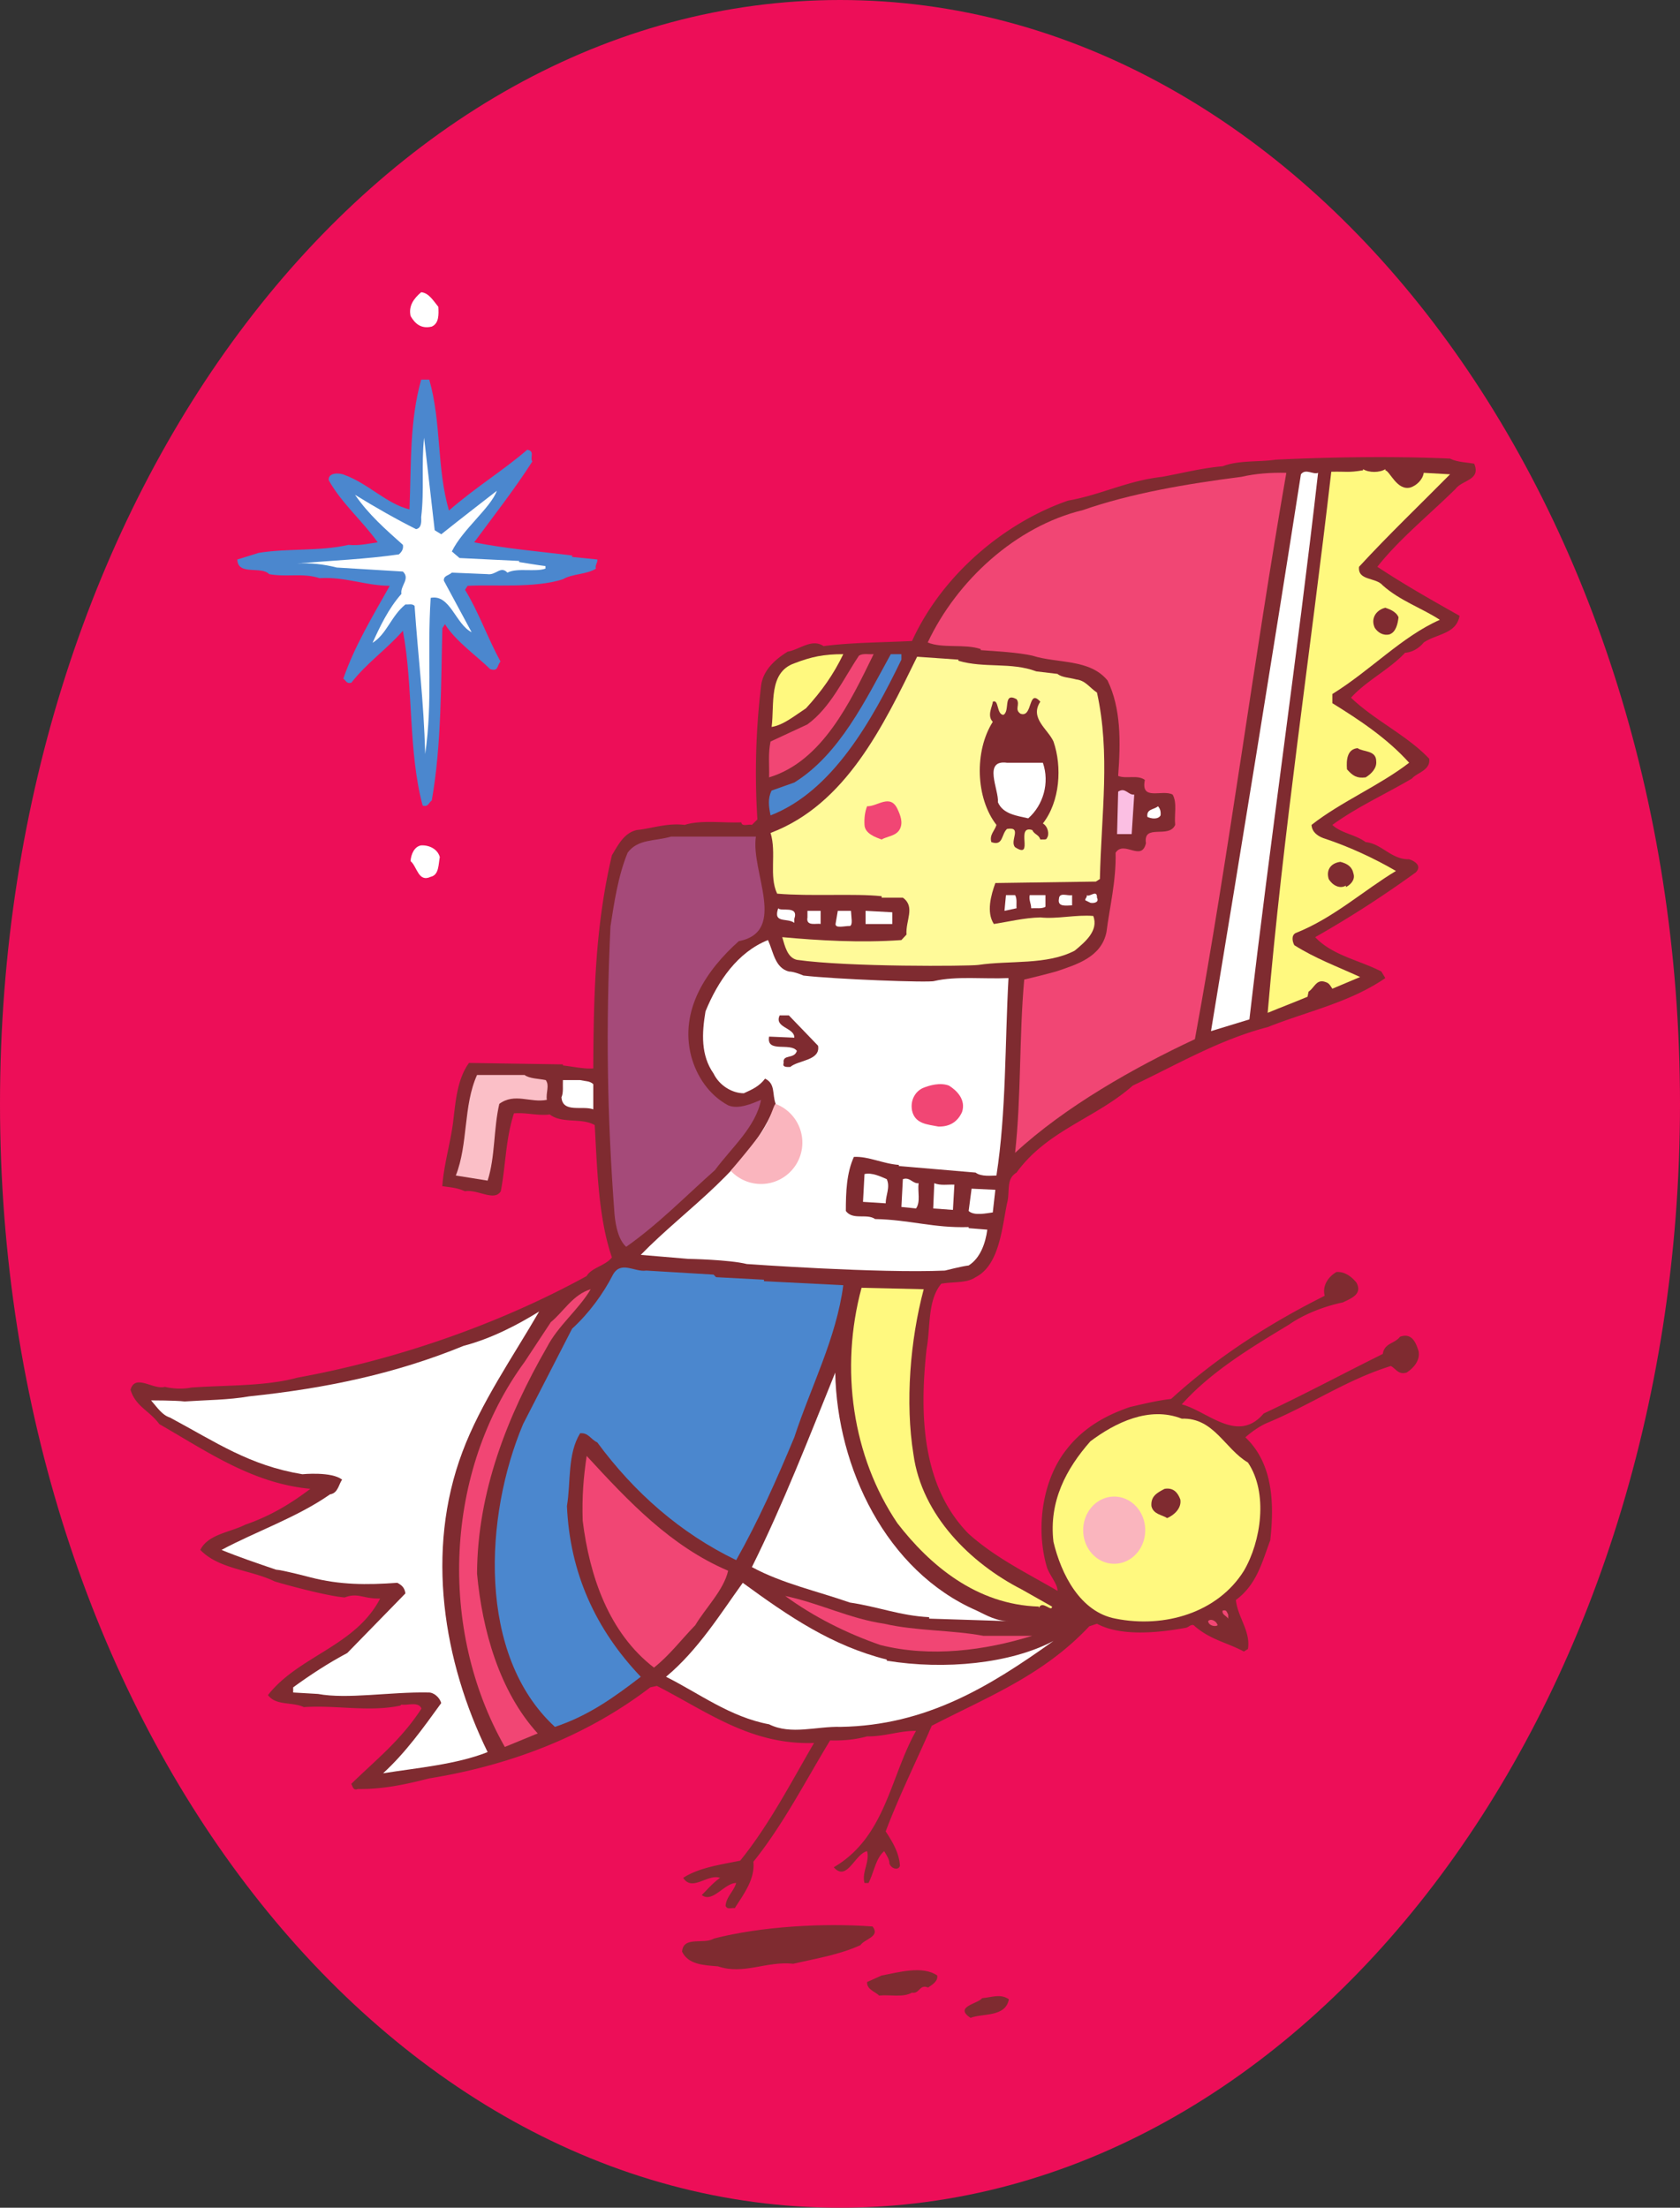
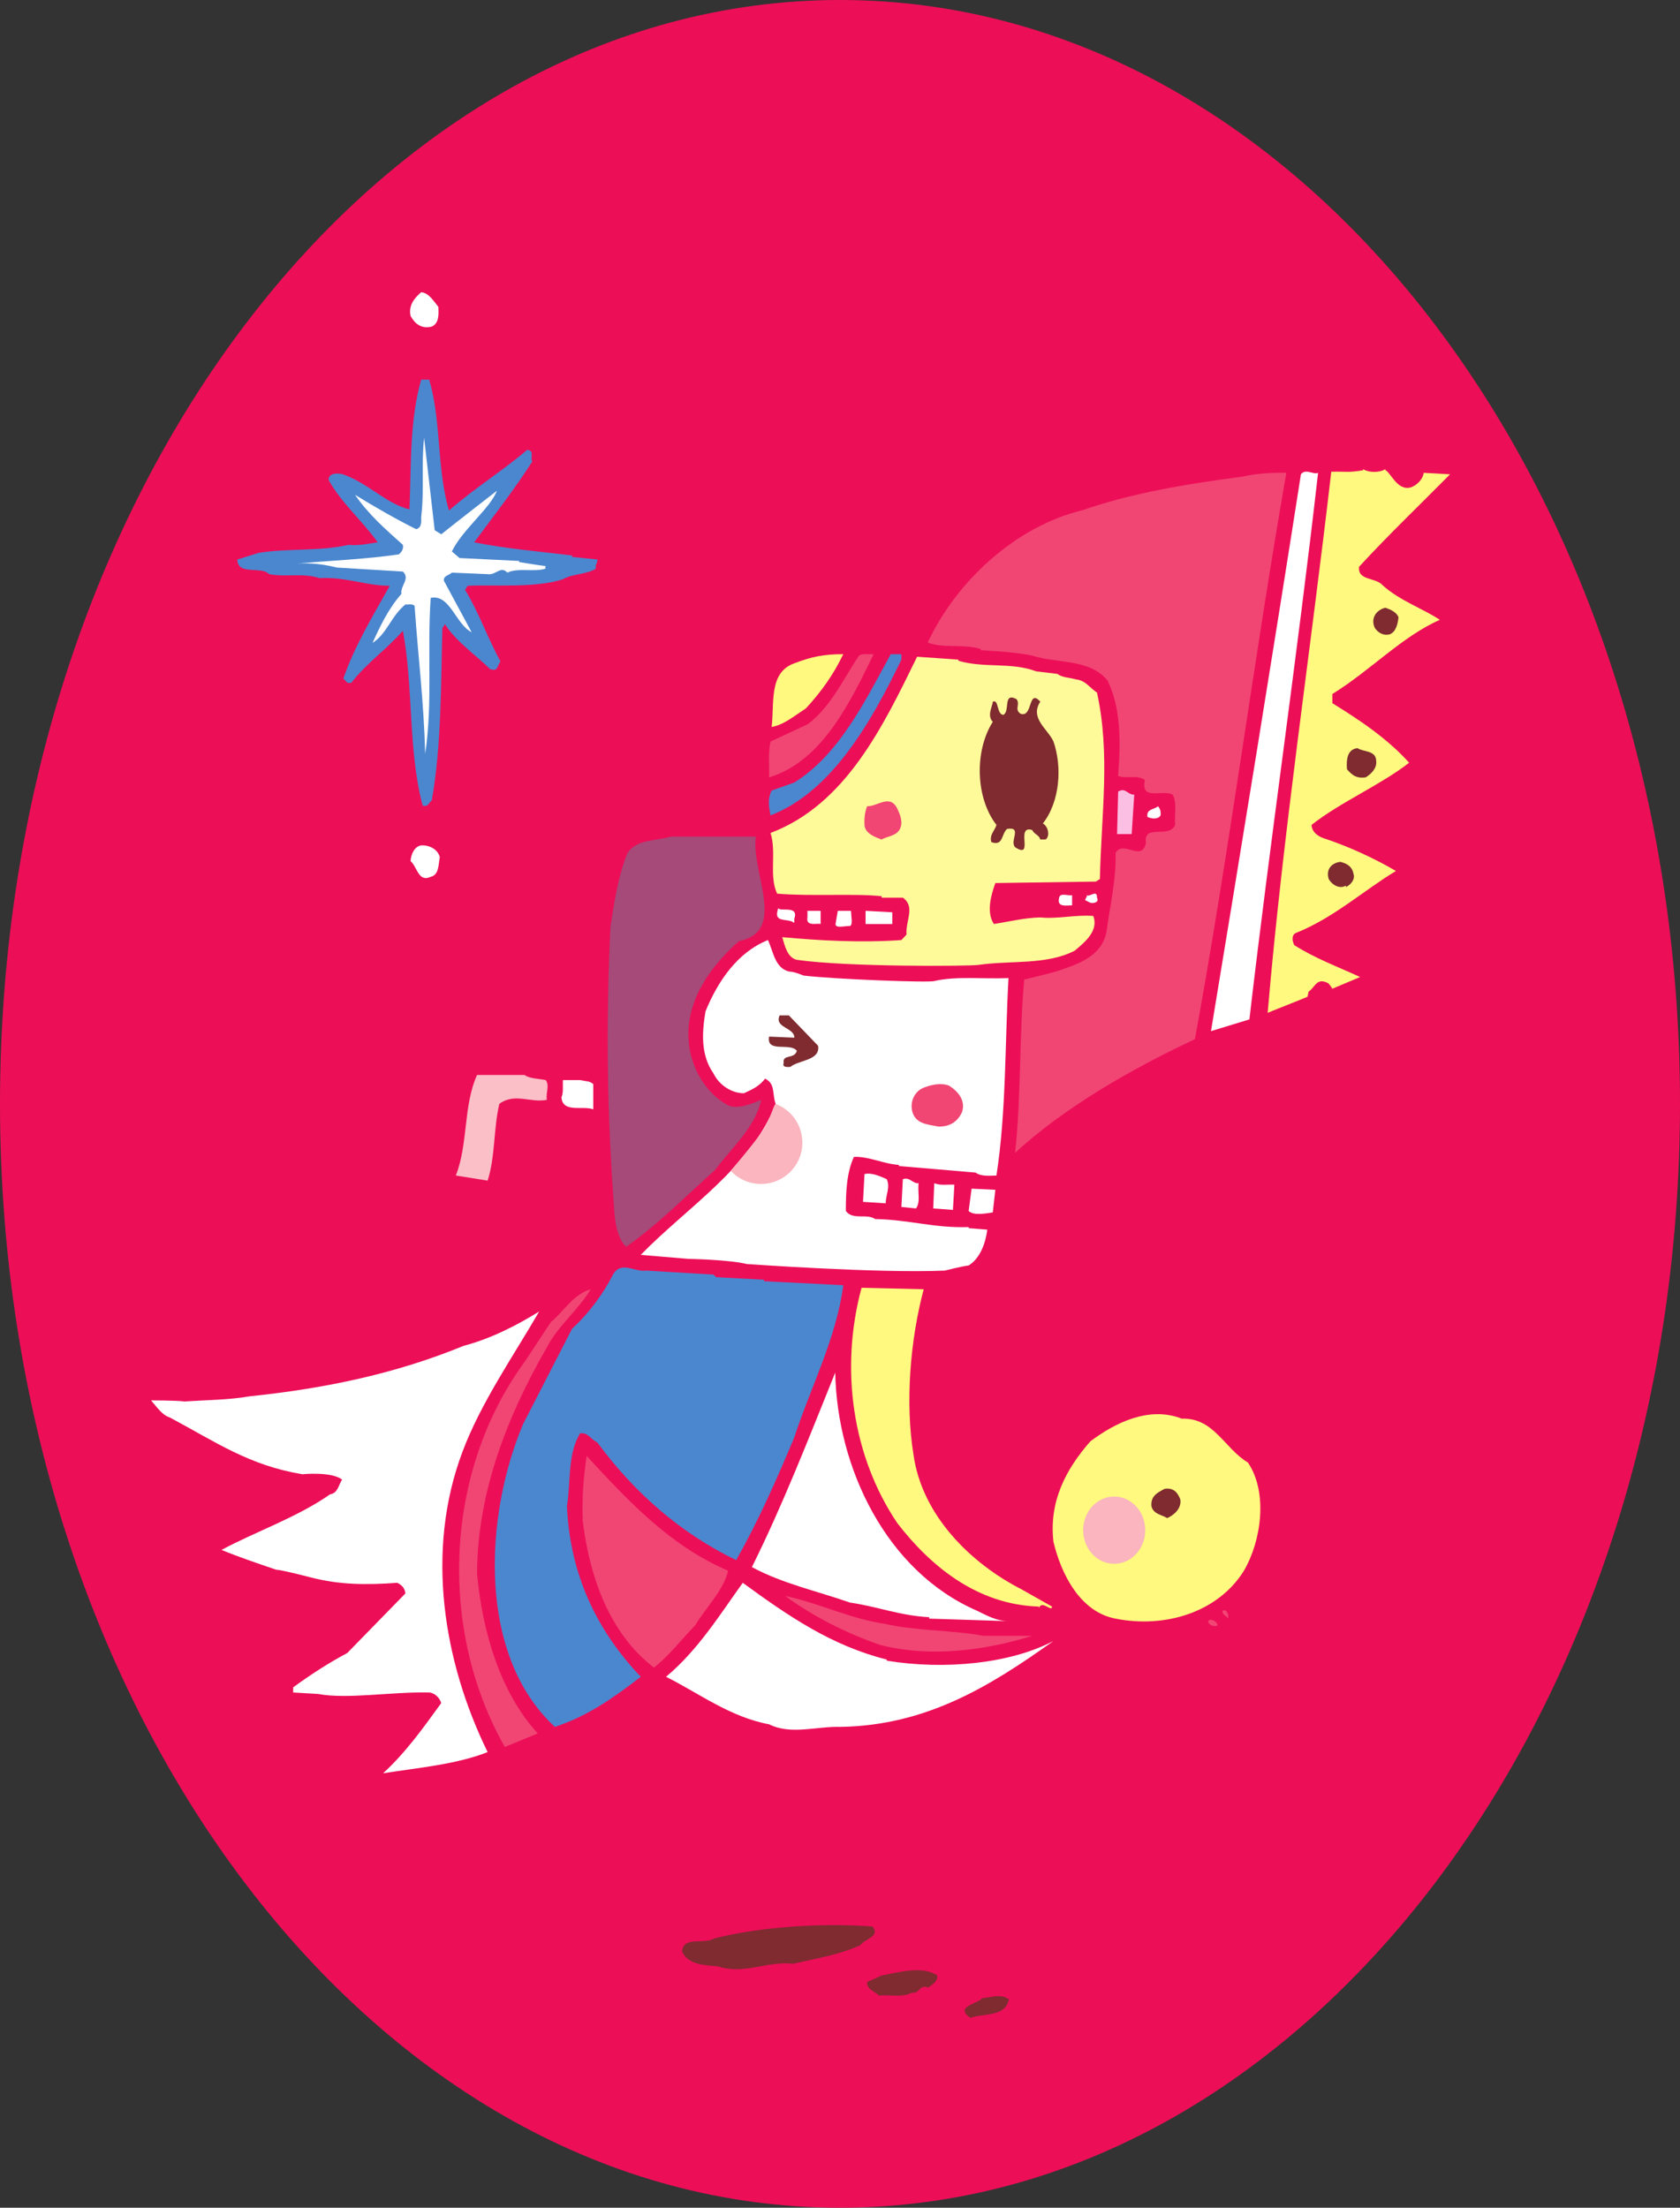
<svg xmlns="http://www.w3.org/2000/svg" width="194.188" height="255.133">
  <rect width="100%" height="100%" fill="#333333" stroke="none" />
  <path fill="#ed0e58" d="M97.094 255.133c53.62 0 97.094-57.113 97.094-127.567C194.188 57.113 150.714 0 97.094 0 43.473 0 0 57.113 0 127.566c0 70.454 43.473 127.567 97.094 127.567" />
-   <path fill="#7f2b30" d="M19.059 160.27c.886.21 1.992.292 3.05.082 3.887-.293 8.567-.125 12.243-1.141 11.62-2.113 23.363-6.211 33.46-11.746.551-.969 2.157-1.18 2.918-2.153-1.562-4.562-1.69-10.058-1.988-15.296-1.562-.887-3.758-.125-5.195-1.223-1.477.168-2.703-.254-4.14-.129-.973 3-.93 5.875-1.52 9-.762 1.227-2.664-.254-4.14 0-.974-.422-1.524-.422-2.622-.59.168-2.367.887-4.777 1.227-7.226.296-2.282.421-5.028 1.859-7.012l10.855.168v.125c1.184.129 2.454.422 3.508.34.043-8.875.254-16.52 2.156-24.633.72-1.184 1.395-2.578 2.872-2.914 1.691-.168 3.507-.844 5.535-.594 1.86-.59 4.394-.21 6.55-.293.083.547.801.168 1.223.293l.637-.633a84.778 84.778 0 0 1 .422-15.422c.21-1.816 1.644-3.082 3.082-3.968 1.351-.215 2.789-1.567 4.14-.637 3.172-.422 6.805-.422 10.227-.59 3.547-7.773 10.816-13.73 18.039-16.226 3.848-.676 6.762-2.278 10.86-2.747 2.324-.421 4.562-1.011 7.011-1.222 1.86-.719 4.102-.465 6.129-.762 6.125-.297 13.688-.422 20.152-.125.844.422 1.86.422 2.79.59.8 1.902-1.352 1.86-2.157 2.914-3.043 3-6.504 5.789-9.039 9 3.211 2.113 6.207 3.805 9.504 5.664-.379 2.113-2.617 2.066-4.14 3.082-.508.633-1.31 1.14-2.153 1.184-1.86 1.984-4.394 3.168-6.254 5.195 2.66 2.578 6.547 4.394 9.04 7.059.171 1.351-1.434 1.605-1.985 2.28-3.086 1.817-6.297 3.255-9.211 5.364 1.016.973 2.664 1.102 3.848 1.988 1.855.168 2.957 2.028 5.027 1.985.547.168 1.562.718.758 1.523-3.758 2.703-7.309 5.028-11.617 7.477 1.984 2.113 5.113 2.66 7.648 3.968l.46.762c-4.136 2.832-8.913 3.805-13.6 5.664-5.536 1.434-10.352 4.266-15.59 6.758-4.313 3.805-9.887 5.156-13.438 10.055-1.266.761-.719 2.156-1.098 3.55-.59 2.872-.886 7.141-3.632 8.536-1.016.718-2.665.508-3.973.758-1.606 1.945-1.227 4.988-1.692 7.523-.886 7.984-.421 16.012 4.86 21.379 3.168 2.828 6.805 4.562 10.27 6.59.038-.762-.93-1.817-1.227-2.746-1.309-4.438-.551-10.055 2.281-13.606 2.027-2.617 4.73-4.012 7.352-4.902 1.691-.38 2.957-.715 4.73-.926 5.41-4.945 11.578-8.832 17.746-11.918-.297-1.184.422-2.195 1.352-2.746.972-.082 1.773.55 2.324 1.227.719 1.351-.633 1.816-1.563 2.28-2.238.466-4.562 1.395-6.253 2.579-4.184 2.535-8.957 5.367-12.38 9.21 2.958.759 6.465 4.606 9.465 1.056 4.86-2.282 9.168-4.606 13.774-6.887.168-1.266 1.394-1.184 1.984-1.985 1.395-.507 1.86.72 2.157 1.692.168 1.055-.551 1.898-1.395 2.45-.973.253-1.14-.38-1.816-.763-5.157 1.606-9.168 4.438-14.239 6.551-.93.379-1.902 1.098-2.578 1.688 3.254 3.086 3.336 7.773 2.875 11.914-.93 2.453-1.523 5.07-3.972 6.89.21 1.985 1.73 3.633 1.394 5.66l-.465.293c-1.988-1.054-3.844-1.351-5.664-2.914-.336-.422-.715.13-1.055.172-3 .547-7.437 1.055-10.265-.469l-.89.297c-5.321 5.66-11.66 8.114-18.208 11.493-1.777 4.097-3.762 8.07-5.324 12.21.805 1.227 1.562 2.493 1.648 3.973-.21.676-1.27.211-1.226-.465-.086-.425-.379-.847-.59-1.226-.973.8-1.184 2.449-1.816 3.676h-.465c-.34-1.227.633-2.45.297-3.676-1.438.34-2.325 3.59-3.848 1.86 6-3.509 6.508-10.438 9.508-15.759-1.817-.043-3.676.676-5.66.633-1.356.379-2.75.508-4.27.465-2.875 4.73-5.41 9.715-8.871 14.027.211 1.985-1.102 3.72-2.156 5.364-.38-.082-.887.21-1.055-.293.082-1.016.969-1.692 1.223-2.621-1.352 0-2.746 2.367-3.973 1.394.594-.59 1.27-1.394 2.113-1.984-1.437-.508-3.21 1.644-4.265 0 1.816-1.184 4.308-1.524 6.59-1.989 3.382-4.183 5.875-9.043 8.535-13.601-7.309.25-12.297-3.594-18.168-6.594l-.762.168c-7.352 5.621-16.137 9-25.559 10.523-2.664.676-5.28 1.266-8.238 1.223-.55.211-.594-.293-.762-.59 2.66-2.62 5.747-5.027 8.11-8.703-.336-.847-1.563-.34-2.32-.465l-.13.125c-3.675.762-7.35-.082-11.152.172-1.308-.637-3.21-.129-4.14-1.394 3.59-4.567 10.097-5.621 12.968-11.157-2.027.043-2.535-.718-4.097-.125-2.196-.171-7.477-1.648-8.11-1.859-2.789-1.352-6.422-1.394-8.578-3.633.887-1.816 3.465-2.031 5.196-2.918 2.707-.93 5.07-2.281 7.52-4.14-6.716-.633-11.915-4.309-17.45-7.477-1.172-1.582-2.742-2.027-3.336-3.973.547-1.902 2.621.043 3.973-.336" />
  <path fill="#4b87ce" d="M29.883 63.895c3.25-.547 7.14-.168 10.39-.93 1.227.129 2.454-.168 3.383-.293-1.734-2.453-4.183-4.52-5.664-7.184-.082-.886 1.227-.886 1.86-.593 2.746 1.015 4.859 3.34 7.48 3.972.211-5.281 0-10.18 1.352-14.996h.93c1.433 4.984.843 10.18 2.28 15.125 3.211-2.789 6.083-4.48 9.044-7.016.925.13.292.887.59 1.352-2.028 3.172-4.438 6.254-6.72 9.34 3.551.719 7.52 1.055 11.325 1.52v.171l2.914.293c.043.38-.297.676-.168 1.055-1.016.68-2.79.594-3.805 1.226-3.293 1.06-8.027.594-11.027.762l-.293.465c1.562 2.535 2.617 5.578 4.098 8.281-.422.465-.211 1.184-1.184.887-1.648-1.605-3.973-3.21-5.238-5.2l-.297.466c-.168 6.172-.086 13.523-1.227 19.902-.379.297-.422.8-1.054.59-1.692-6.336-1.055-13.645-2.282-20.195-2.027 2.28-4.14 3.675-5.957 6-.59.167-.633-.297-.93-.465 1.31-3.801 3.38-7.184 5.364-10.73-2.957-.044-5.11-1.06-8.11-.888-1.945-.636-3.804-.085-5.832-.464-.886-.973-3.632.21-3.671-1.692l2.449-.761" />
  <path fill="#fff" d="M21.34 161.957c2.492-.168 5.07-.168 7.476-.59 8.957-.93 17.028-2.664 24.758-5.832 3.211-.844 6.211-2.406 8.746-3.973-2.957 5.114-6.758 10.567-8.87 16.227-4.31 11.45-2.196 24.25 2.913 34.688-3.633 1.437-8.11 1.816-12.082 2.449 2.621-2.406 4.606-5.196 6.719-8.113-.172-.633-.848-1.266-1.523-1.223-4.352-.086-9.336.8-12.715.168l-2.875-.168v-.594c1.902-1.394 4.097-2.828 6.254-3.969l6.718-6.886c-.086-.637-.382-.93-.93-1.227-3.55.254-6.632.254-10.058-.633 0 0-3.21-.847-3.969-.886-2.238-.762-4.351-1.48-6.297-2.282 3.93-2.113 8.747-3.761 12.551-6.425.926-.125 1.012-1.223 1.39-1.688-1.179-.973-4.6-.633-4.6-.633-6.13-1.015-9.93-3.676-15.298-6.55-.921-.294-1.449-1.141-2.187-1.985 0 0 2.852 0 3.879.125m24.765-97.891c.34-.296.551-.636.465-1.101-2.027-1.817-3.93-3.461-5.535-5.785 2.324 1.433 4.774 2.828 7.055 3.968.719-.125.594-1.054.594-1.394.378-3.125 0-6.04.336-9.168l1.226 10.691.762.465c2.324-1.86 4.265-3.34 6.422-5.027-.72 1.984-3.973 4.476-5.2 7.012l.887.761 6.887.336v.13c1.058.167 2.031.335 3.043.464v.293c-1.184.426-3.254-.125-4.395.465-.8-.844-1.308.34-2.324.172l-4.098-.172c-.378.34-.972.34-.925.93l3.21 5.956c-1.859-.93-2.495-4.433-4.734-3.968-.422 6.504.254 11.914-.633 18.039-.168-6.211-.804-11.028-1.226-17.11-.254-.296-.719-.128-1.055-.171-1.648 1.312-2.156 3.425-3.805 4.437.848-1.86 1.817-3.93 3.34-5.66-.168-.93 1.055-1.734.168-2.578l-7.648-.465c-1.477-.379-3-.55-4.606-.465 3.973-.336 8.07-.508 11.79-1.055m2.578 33.629c.93-.043 1.898.422 2.152 1.352-.168.848-.082 2.07-1.055 2.281-1.437.676-1.562-1.183-2.324-1.816.043-.758.422-1.688 1.227-1.817m0-63.925c.886.085 1.394.972 1.984 1.69.043.888.086 1.903-.762 2.282-1.222.297-1.941-.336-2.449-1.222-.254-1.184.379-2.032 1.227-2.75" />
  <path fill="#fbbfc7" d="M55.14 124.227h5.493c.547.425 1.648.425 2.449.593.465.633 0 1.395.125 2.282-1.898.378-3.715-.844-5.492.464-.676 2.871-.465 6.13-1.352 8.871l-3.676-.59c1.438-3.632.848-8.07 2.454-11.62" />
  <path fill="#f14674" d="M63.672 152.79c1.523-1.267 2.535-3.169 4.605-3.802-1.394 2.364-3.757 4.184-5.07 6.719-4.562 7.941-8.023 16.688-8.066 26.148.59 6.47 2.574 13.606 7.011 18.465l-3.8 1.563c-7.735-13.602-6.973-31.856 2.28-44.488l3.04-4.606" />
  <path fill="#4b87ce" d="M66.125 153.55c1.941-1.773 3.59-4.015 4.73-6.253.93-1.649 2.536-.254 3.844-.465l7.778.465.293.297 5.535.293v.172l9.168.464c-.801 6.125-3.758 11.747-5.66 17.575-2.028 4.859-4.141 9.632-6.72 14.195-6.464-3.125-11.784-7.816-16.054-13.602-.8-.382-1.012-1.14-1.984-1.058-1.48 2.41-1.059 5.62-1.524 8.41.34 7.773 3.34 14.281 8.535 19.73-3.125 2.407-6.082 4.52-9.925 5.79-9-8.282-8.157-24.38-3.68-34.985l5.664-11.027" />
  <path fill="#fff" d="M65.066 124.82h1.989c.683.149 1.097.086 1.52.465v2.914c-1.223-.465-3.548.465-3.677-1.394.254-.547.13-1.352.168-1.985" />
  <path fill="#f14674" d="M67.813 168.254c4.902 5.324 9.718 10.434 16.351 13.266-.508 2.238-2.617 4.308-3.8 6.296-1.606 1.645-2.958 3.465-4.774 4.899-5.2-4.012-7.438-10.52-8.238-16.985-.086-2.785.082-4.898.46-7.476" />
  <path fill="#a54a79" d="M72.547 98.54c1.183-1.606 3.125-1.31 5.027-1.86h9.801c-.633 4.015 3.719 10.988-1.984 12.086-3.676 3.293-6.887 7.902-5.493 13.308.633 2.324 2.07 4.477 4.266 5.66 1.184.508 2.79-.21 3.805-.632-.637 3.168-3.383 5.492-5.324 8.113-3.465 3.082-6.59 6.293-10.266 8.87-.89-.8-1.227-2.405-1.352-3.8-.847-11.367-1.015-21.465-.465-33.21.422-2.747.887-5.872 1.985-8.536" />
  <path fill="#fff" d="M89.656 127.566c-.422-1.14 0-2.324-1.222-2.914-.676.887-1.438 1.223-2.454 1.688-1.351 0-2.828-.887-3.503-2.281-1.48-2.11-1.356-4.645-.93-7.18 1.433-3.508 3.719-6.848 7.223-8.242.636 1.394.804 3.21 2.41 3.633.633 0 1.687.468 1.687.468 3.508.422 14.578.844 15.125.633 2.54-.594 5.707-.21 8.578-.34-.422 7.649-.254 15.465-1.394 22.817-.508 0-1.774.168-2.406-.34l-8.875-.758v-.129c-1.817-.125-3.504-1.012-5.196-.926-.844 1.856-.93 4.055-.93 6.25.805 1.098 2.41.254 3.38.93 4.058.086 6.718 1.055 10.816.93v.125l2.156.172c-.21 1.562-.805 3.293-2.156 4.14-.758.082-2.746.59-2.746.59-7.606.34-22.899-.758-22.899-.758-2.07-.512-6.761-.594-6.761-.594l-5.493-.464c5.243-5.41 12.762-10.098 15.59-17.45m-3.801 55.348c5.325 3.887 10.266 7.266 16.645 8.871v.13c6.719 1.097 14.324.335 19.27-2.282-7.395 5.281-14.704 9.758-24.59 9.93-2.79-.086-5.746.968-8.282-.297-4.523-.844-8.113-3.594-11.914-5.493 3.715-3.086 6.336-7.351 8.871-10.859" />
  <path fill="#7f2b30" d="M82.516 224.023c5.453-1.394 12.593-1.816 18.34-1.394.93 1.183-.93 1.437-1.395 2.156-2.41 1.098-4.988 1.52-7.774 2.152-3.085-.335-5.746 1.313-8.707.297-1.687-.129-3.421-.21-4.14-1.691.129-1.86 2.535-.8 3.676-1.52" />
  <path fill="#fff" d="M96.543 158.621c.21 10.984 5.875 22.942 16.352 27.504 1.226.59 2.28 1.227 3.843 1.227l-9.336-.297v-.168c-3.379-.172-5.957-1.227-9.168-1.692-3.718-1.308-7.816-2.195-11.324-4.097 3.633-7.309 6.594-14.957 9.633-22.477" />
  <path fill="#7f2b30" d="M91.813 119.918c.042-1.18-2.368-1.14-1.692-2.578h1.059l3.379 3.508c.296 1.734-2.282 1.648-3.211 2.453-.297 0-.973.082-.762-.465-.168-1.059 1.226-.383 1.523-1.395-.761-1.015-3.55.297-3.21-1.648l2.913.125" />
  <path fill="#4b87ce" d="M91.813 90.43c5.238-3.254 8.238-9.551 11.152-14.832h1.226v.632c-3.379 6.973-7.941 15.211-15.125 18-.21-1.054-.34-1.94.125-2.87l2.621-.93" />
  <path fill="#f14674" d="M93.332 83.71c2.664-1.944 4.14-5.237 5.957-7.944.465-.293 1.102-.125 1.691-.168-2.66 5.449-5.914 12.379-12.082 14.238.043-1.563-.128-2.703.168-4.14l4.266-1.985" />
  <path fill="#fffa99" d="M89.066 96.258c8.704-3.293 13.012-12.336 16.942-20.363l4.773.335v.13c3 .886 6.086.128 9 1.226l2.453.293c.504.422 1.391.422 2.153.637 1.097.125 1.52.93 2.41 1.52 1.562 7.097.508 13.94.336 21.546l-.465.297-11.617.168c-.508 1.394-1.059 3.379-.172 4.734 1.648-.254 3.508-.718 5.367-.761 1.945.21 4.14-.34 6.125-.168.637 1.687-.926 2.996-2.152 4.011-3.254 1.692-7.438 1.098-11.156 1.649-1.172.148-15.04.254-20.954-.59-1.101-.254-1.394-1.61-1.691-2.621 4.14.379 9 .676 13.773.336l.59-.633c-.125-1.606 1.059-3.211-.422-4.266h-2.449v-.168c-3.125-.34-8.156.04-12.082-.297-.973-2.07-.043-4.691-.762-7.015" />
  <path fill="#fff97f" d="M91.813 76.656c1.984-.761 3.378-1.058 5.66-1.058-1.141 2.367-2.493 4.27-4.309 6.254-1.351.886-2.621 1.945-3.973 2.156.34-2.664-.378-6.297 2.622-7.352" />
  <path fill="#fff" d="M89.953 104.96c.297.427 2.41-.378 1.86 1.228v.464c-.805-.632-2.493.13-1.86-1.691" />
  <path fill="#f14674" d="M90.758 184.434c4.012.847 7.433 2.62 11.449 3.21 3.676.848 7.86.72 11.45 1.395h5.66c-5.45 1.691-11.747 2.535-17.575 1.059-3.887-1.352-7.691-3.254-10.984-5.664" />
  <path fill="#fff" d="M94.855 105.258v1.523c-.382-.129-1.734.336-1.523-.761v-.762h1.523m1.985 0h1.523c.04.844.219 1.543-.097 1.754-.551-.043-1.84.36-1.672-.317l.246-1.437" />
  <path fill="#fff97f" d="m99.586 148.82 7.184.168c-1.563 5.871-2.157 13.098-1.184 19.098.973 7.055 6.633 12.59 12.504 15.59l3.508 1.984c0 .719-1.141-.805-1.52.168v-.168c-7.226-.21-12.633-4.816-16.351-9.633-5.196-7.691-6.676-17.828-4.141-27.207" />
  <path fill="#fff" d="M99.926 135.68c.844-.211 1.898.293 2.574.59.422.93-.125 1.859-.125 2.789l-2.621-.168.172-3.211" />
  <path fill="#f14674" d="M100.223 93.176c1.18.043 2.66-1.48 3.504.293.34.718.675 1.566.296 2.324-.421.848-1.523.848-2.113 1.227-.676-.254-1.945-.676-1.984-1.692-.043-.758.039-1.476.297-2.152" />
  <path fill="#fff" d="M103.137 105.426v1.355h-3.086v-1.523l3.086.168" />
  <path fill="#f14674" d="M102.5 94.105c.043.422.594.801.172 1.223-.297.254-.805.129-1.227.129l-.633-.887c.465-.383 1.141-1.226 1.688-.465" />
  <path fill="#7f2b30" d="M101.91 228.293c1.903-.34 4.692-1.188 6.422 0 .125.676-.633 1.098-1.055 1.39-1.015-.421-.972.762-1.859.594-1.059.59-2.535.211-3.805.336-.379-.422-1.433-.676-1.39-1.562l1.687-.758" />
  <path fill="#fff" d="M104.36 136.27c.804-.297 1.14.55 1.82.464-.13.973.25 2.157-.297 2.918l-1.692-.172.168-3.21" />
  <path fill="#f14674" d="M106.64 125.75c.805-.34 2.032-.676 3.044-.297.886.55 1.984 1.606 1.523 3.043-.508 1.14-1.437 1.73-2.75 1.692-1.266-.254-2.703-.297-3.039-1.86-.211-1.14.336-2.156 1.223-2.578" />
  <path fill="#f14674" d="M107.7 126.68c.972-.168 1.433.125 1.859.886.168 1.48-1.395 1.309-2.325 1.098-.93-.59-.168-1.816.465-1.984m17.449-67.727c5.579-1.945 12.04-3.043 18.336-3.848 1.649-.378 3.34-.503 5.2-.464-3.762 21.55-6.594 43.816-10.567 65.449-6.969 3.25-15.039 7.816-20.785 13.137.719-6.547.465-13.434 1.055-20.024 1.226-.297 2.453-.594 3.675-.933 2.368-.801 5.243-1.645 5.833-4.56.335-2.706 1.14-5.917 1.054-9.17.973-1.478 3 1.1 3.508-1.099-.34-2.324 2.66-.464 3.379-2.113-.125-1.183.254-2.535-.293-3.504-1.227-.637-3.719.801-3.211-1.691-.848-.633-2.156-.086-3.086-.465.297-3.93.336-7.816-1.226-11.027-2.07-2.536-5.786-1.942-8.704-2.875-1.73-.38-4.14-.504-5.957-.633v-.125c-1.859-.633-4.394-.043-6.125-.762 3.38-7.184 10.223-13.434 17.914-15.293" />
  <path fill="#fff" d="M107.992 136.734c.719.297 1.567.13 2.324.168l-.168 2.918-2.28-.168.124-2.918m7.058.762-.296 2.617c-.719.086-2.152.426-2.79-.168l.34-2.578 2.747.13" />
  <path fill="#7f2b30" d="M113.527 230.91c1.102-.082 2.114-.547 3.086.13-.379 2.108-3.043 1.6-4.437 2.151-1.942-1.308.847-1.605 1.351-2.28m1.227-147.497c-.719-.719 0-1.86 0-2.324.719-.336.422 1.48 1.226 1.523.801-.426-.085-2.664 1.52-1.816.465.633-.297 1.18.465 1.687 1.437.508.844-2.996 2.281-1.394-1.266 1.902.887 3.172 1.524 4.605 1.011 2.918.757 6.93-1.227 9.465.633.38.762 1.309.465 1.692-.043.25-.508.125-.762.168-.168-.59-.676-.551-.93-1.098-2.027-.633.297 3.465-1.984 1.984-.676-.719.887-2.406-.93-2.113-.675.594-.422 2.031-1.816 1.523-.254-.847.422-1.351.59-1.988-2.406-3.082-2.574-8.531-.422-11.914" />
-   <path fill="#fff" d="M116.402 88.145h4.141c.805 2.324.043 4.902-1.691 6.425-1.266-.297-2.915-.465-3.504-1.86.125-1.437-1.778-4.944 1.054-4.565m.93 15.296c.254.422.125 1.016.168 1.52l-1.395.297.172-1.817h1.055m3.508 0v1.352c-.426.254-1.102.129-1.649.168 0-.547-.296-.969-.168-1.52h1.817" />
  <path fill="#fff97f" d="M126.035 166.563c2.871-2.153 6.8-4.098 10.563-2.618 3.718-.129 4.941 3.465 7.648 5.07 2.363 3.505 1.52 9.126-.465 12.505-3 4.816-9.129 6.675-14.832 5.535-4.097-.762-6.293-5.153-7.18-8.871-.55-4.692 1.477-8.454 4.266-11.622" />
  <path fill="#fff" d="M123.922 103.441v1.184c-.59 0-1.73.254-1.52-.762.043-.8 1.012-.293 1.52-.422m1.691 0c.293.297 1.223-.718 1.184.297.293.547-.383.676-.762.59l-.59-.293c-.043-.215.25-.34.168-.594" />
  <path fill="#fbbfe3" d="M129.246 91.484c.844-.55 1.14.422 1.86.34l-.297 4.563h-1.688l.125-4.903" />
  <path fill="#fff" d="M133.852 93.176c.253.293.34.59.296 1.054-.296.508-1.101.383-1.523.172-.125-.933.719-.804 1.227-1.226" />
  <path fill="#7f2b30" d="M134.613 172.055c1.012-.168 1.52.422 1.817 1.226.168 1.016-.72 1.817-1.524 2.156-.547-.382-1.605-.425-1.816-1.394-.082-1.14.637-1.523 1.523-1.988" />
  <path fill="#f14674" d="M140.738 187.816c-.21.211-1.015.082-1.097-.464.297-.383 1.011 0 1.097.464" />
  <path fill="#fff" d="M150.371 54.812c.55-.718 1.438.082 1.984-.171-2.406 21.168-5.53 42.421-7.94 63.164l-4.438 1.355c3.507-21.254 7.058-43.012 10.394-64.348" />
  <path fill="#f14674" d="M141.328 186.125c.465-.125.465.168.637.465v.465c-.211-.34-.762-.465-.637-.93" />
  <path fill="#fff97f" d="M153.879 54.516c1.86-.043 1.902.125 3.676-.168v-.13c.675.423 1.898.423 2.574 0v.13c.55.125 1.355 2.406 2.918 1.984.633-.21 1.394-.844 1.52-1.691l3.042.171c-3.422 3.465-7.097 6.97-10.52 10.688-.171 1.648 1.942 1.184 2.747 2.156 1.984 1.774 4.605 2.66 6.59 3.973-4.395 1.941-7.985 5.828-12.422 8.574v1.059c3 1.86 6.297 4.011 8.875 6.883-3.383 2.62-7.902 4.523-11.281 7.183.043.805.675 1.27 1.351 1.524 2.957.972 5.871 2.324 8.406 3.8-3.675 2.2-7.222 5.45-11.617 7.184-.508.297-.34 1.012-.129 1.394 2.41 1.52 4.82 2.407 7.606 3.676l-3.211 1.352c-.211-.297-.336-.633-.762-.762-1.097-.422-1.308.676-1.984 1.098l-.125.593c-1.606.676-3.086 1.227-4.606 1.86 1.774-20.79 4.903-41.32 7.352-62.531" />
  <path fill="#7f2b30" d="M154.934 99.598c.804.21 1.351.547 1.52 1.394.214.719-.423 1.309-.888 1.52v-.168c-.714.422-1.562-.043-1.984-.762-.34-1.14.34-1.86 1.352-1.984m1.984-13.141c.637.465 2.156.211 2.156 1.52.086.804-.59 1.48-1.222 1.859-1.016.129-1.48-.168-2.157-.93-.086-1.054 0-2.324 1.223-2.449m3.211-16.227c.34.13 1.226.383 1.523 1.102-.086.758-.297 1.73-1.054 1.984-.762.172-1.356-.254-1.692-.761-.508-1.098.168-2.067 1.223-2.325" />
  <path fill="#fab5be" d="M87.86 131.094c-1.43 1.93-3.403 4.199-3.403 4.199a4.78 4.78 0 1 0 5.23-7.707c-.253-.098-.55 1.789-1.828 3.508m40.931 49.621c1.98 0 3.585-1.738 3.585-3.883 0-2.144-1.605-3.883-3.586-3.883-1.98 0-3.586 1.738-3.586 3.883s1.606 3.883 3.586 3.883" />
</svg>